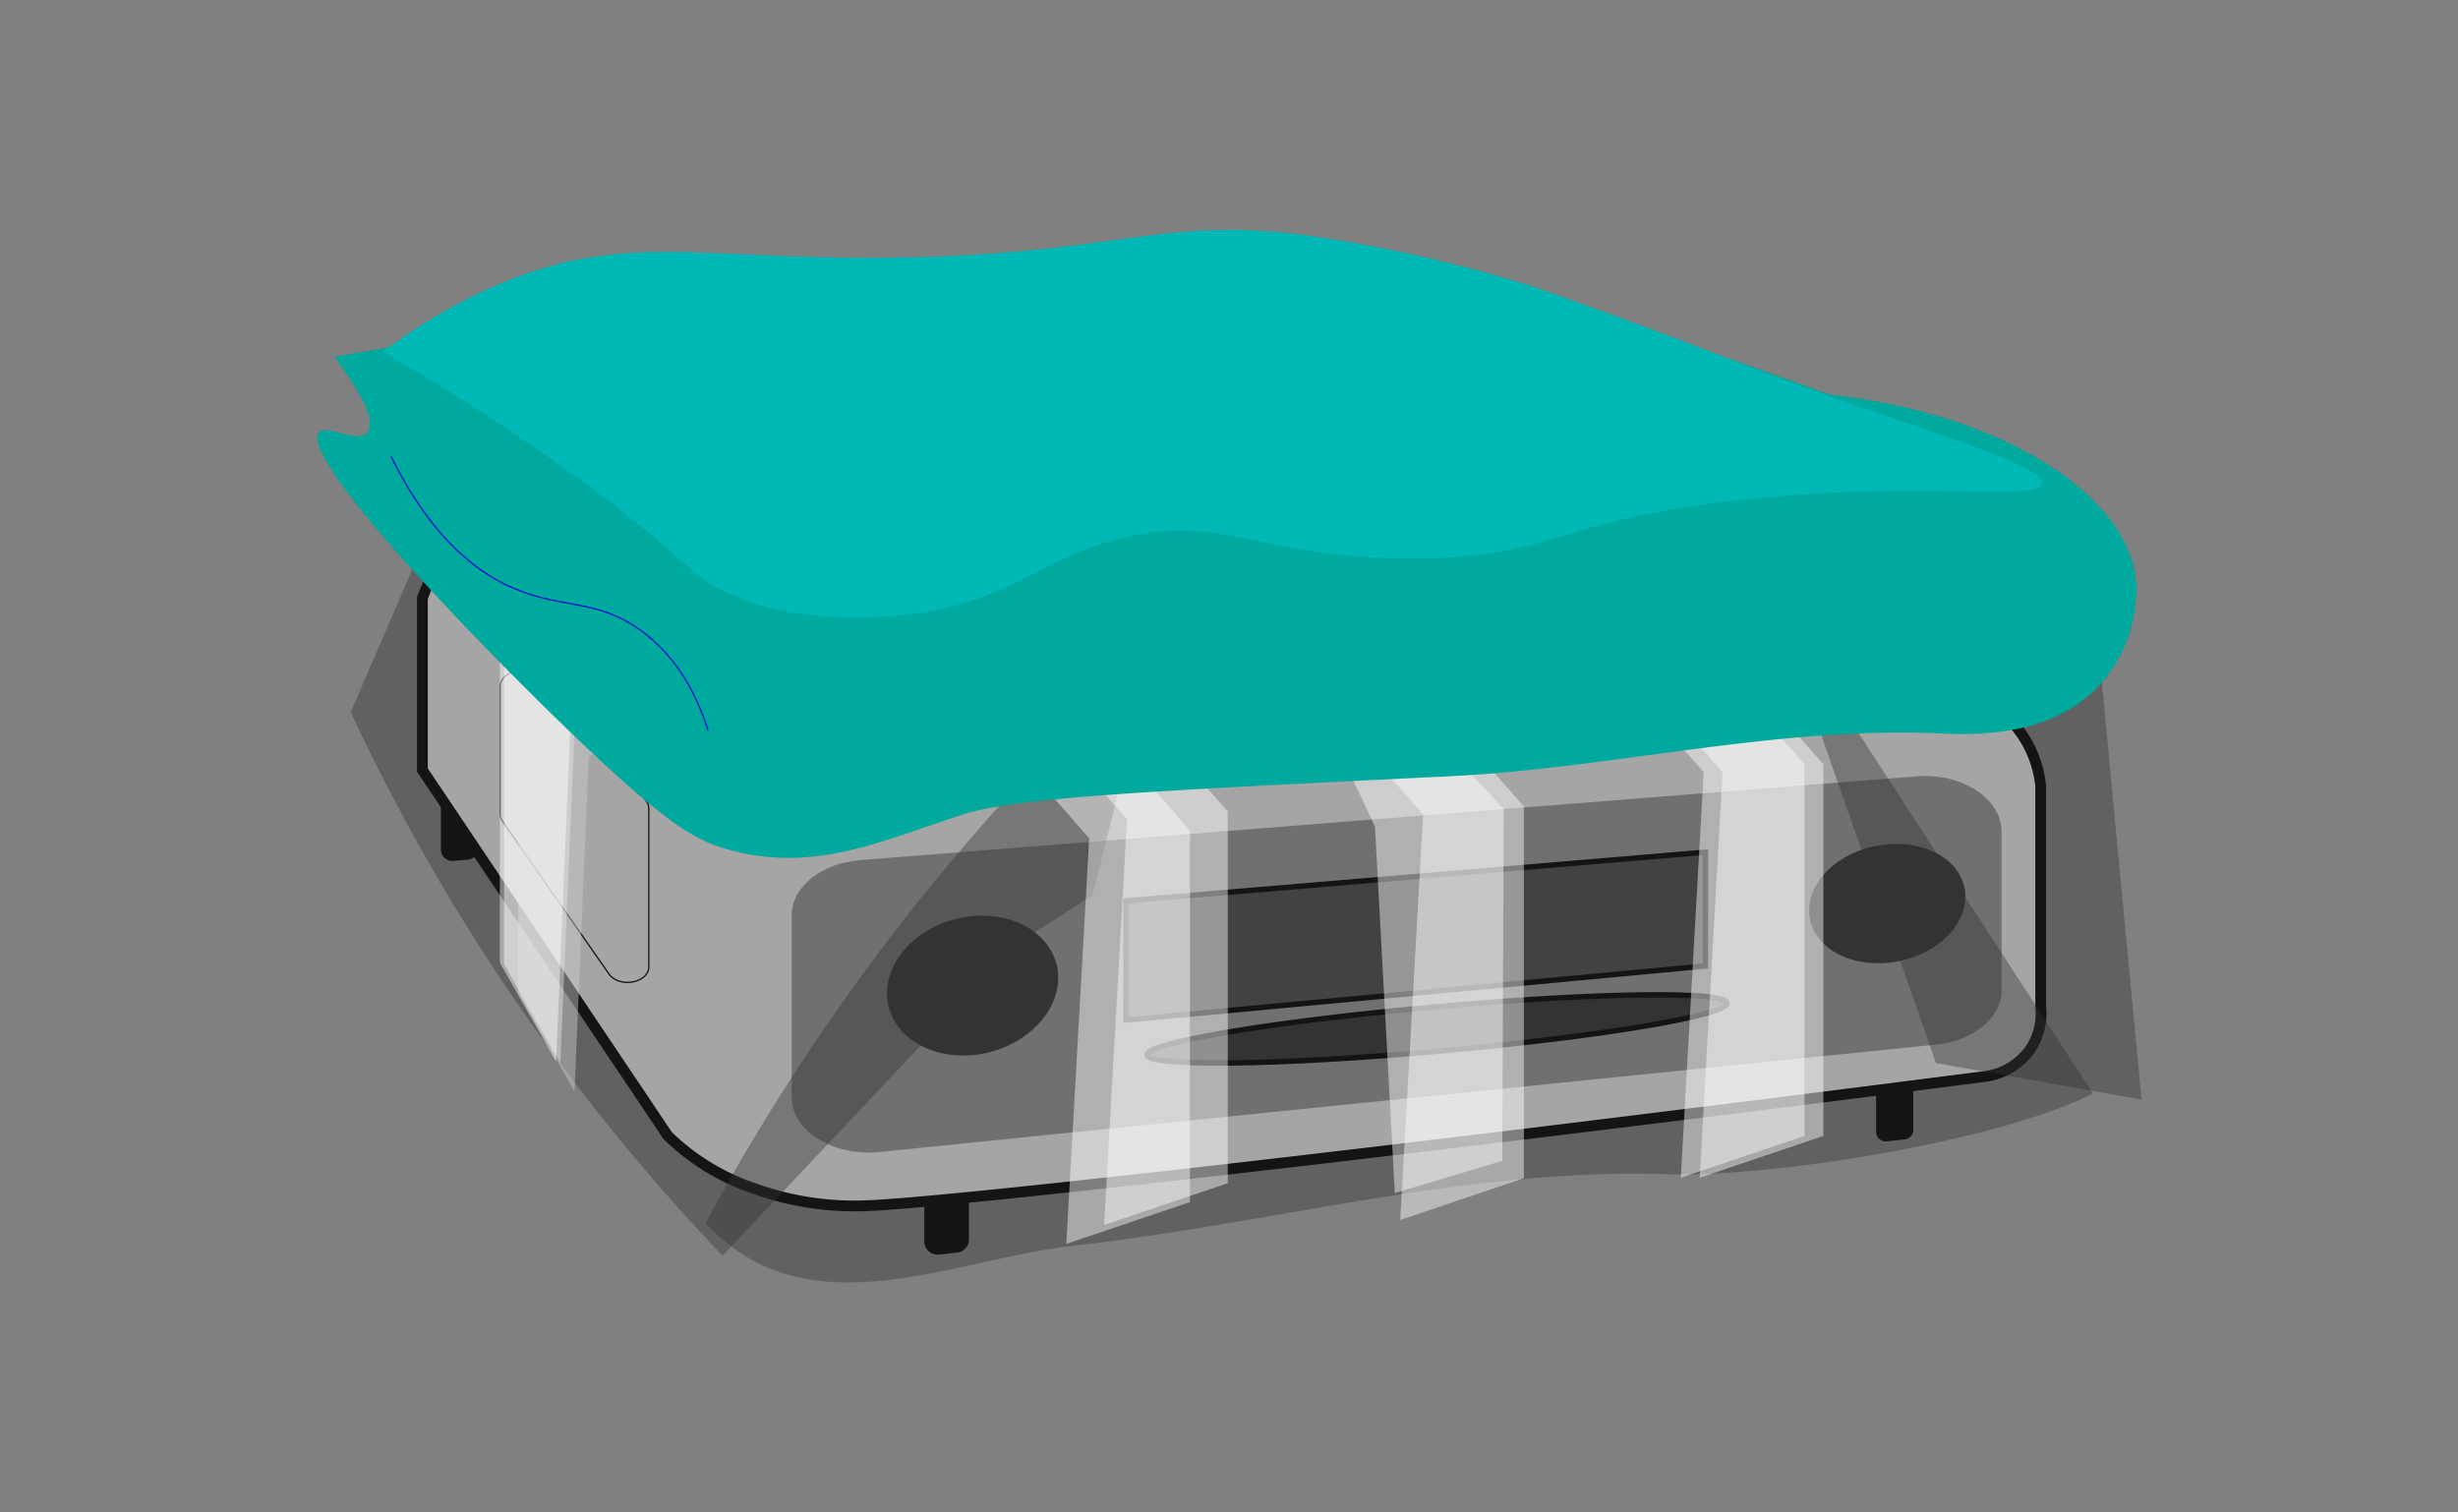
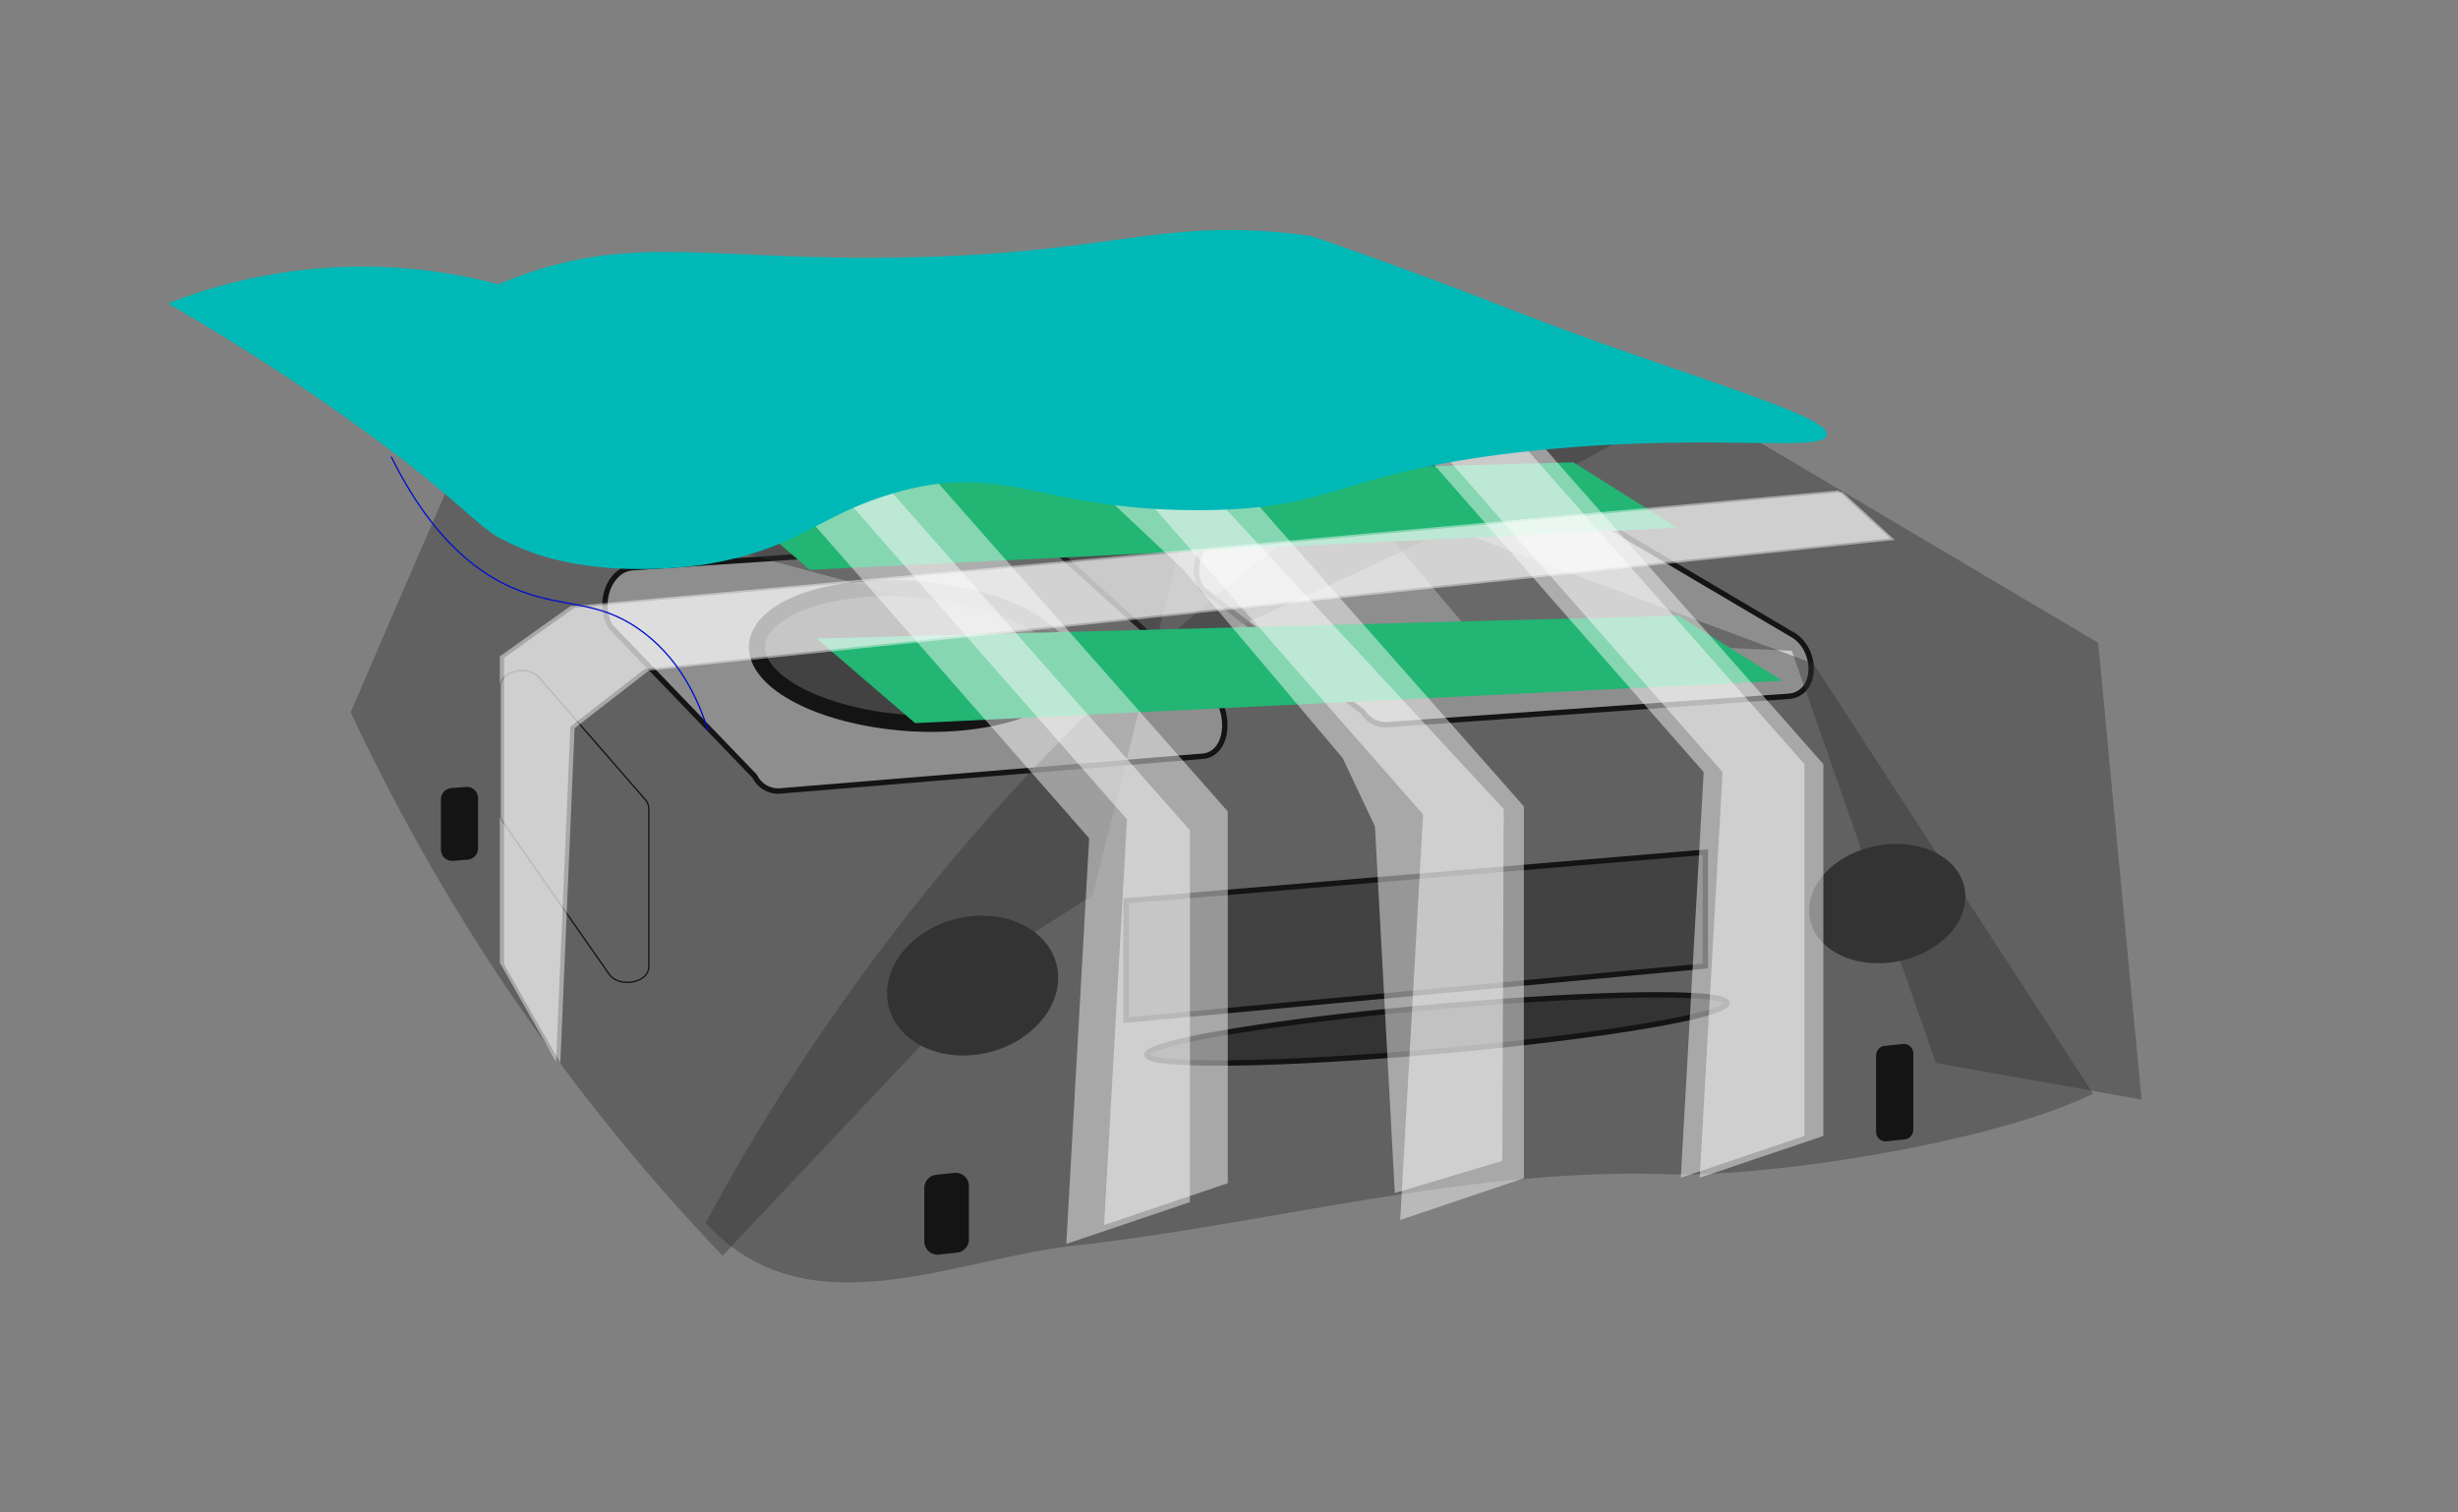
<svg xmlns="http://www.w3.org/2000/svg" viewBox="0 0 260 160">
  <rect x="0" y="0" width="260" height="160" fill="#808080" stroke="none" />
  <rect width="260" height="160" fill="none" />
  <path d="M101.24,132.51l-1.91.21a1.41,1.41,0,0,1-1.56-1.4v-5.64a1.4,1.4,0,0,1,1.26-1.4l1.91-.2a1.4,1.4,0,0,1,1.55,1.4v5.63A1.41,1.41,0,0,1,101.24,132.51Z" />
  <path d="M49.48,90.94l-1.54.13a1.2,1.2,0,0,1-1.3-1.19V84.56a1.2,1.2,0,0,1,1.1-1.19l1.54-.12a1.19,1.19,0,0,1,1.29,1.19v5.31A1.19,1.19,0,0,1,49.48,90.94Z" />
  <path d="M201.49,120.53l-1.93.21a1,1,0,0,1-1.11-1v-8.09a1,1,0,0,1,.89-1l1.94-.21a1,1,0,0,1,1.1,1v8.08A1,1,0,0,1,201.49,120.53Z" />
-   <path d="M70.63,120.14a24.23,24.23,0,0,0,9.44,5.69,31.28,31.28,0,0,0,11.8,1.71c8.93-.37,55-5.56,118-13.65a7,7,0,0,0,4.86-2.85,6.8,6.8,0,0,0,1.13-4.55V83.17a11.81,11.81,0,0,0-1.13-4,12,12,0,0,0-2.5-3.41c-20.7-13.27-36.3-22.39-40.94-24.46A36.52,36.52,0,0,0,164.23,49a33.05,33.05,0,0,0-6.29-.57L52.54,53.59c-5.49,2.86-7.35,8.44-7.86,9.67v18.2Z" fill="#f2f2f2" stroke="#000" stroke-miterlimit="10" stroke-width="1.14" />
  <path d="M64.39,103,53.18,86.93a1.3,1.3,0,0,1-.26-.77V72.62c0-1.67,2.92-2.31,4.14-.91l11.21,12.9a1.42,1.42,0,0,1,.36.91v16.74C68.63,104,65.47,104.58,64.39,103Z" fill="none" stroke="#000" stroke-miterlimit="10" stroke-width="0.14" />
  <path d="M127.82,72.8,111.53,58.09c-.51-.41-4-.75-4.61-.71l-40,2.68c-2.42.15-3.77,3.71-2.36,6.2L79.84,82.13a2.76,2.76,0,0,0,2.61,1.55L127.22,80C130.15,79.74,130.29,74.77,127.82,72.8Z" fill="#ccc" stroke="#000" stroke-miterlimit="10" stroke-width="0.57" />
-   <path d="M204.77,110.51,93,121.87c-4.89.5-9.26-2.25-9.26-5.82V96.83c0-3,3.12-5.51,7.24-5.84l111.74-8.86c4.81-.38,9,2.34,9,5.84v16.72C211.77,107.62,208.79,110.11,204.77,110.51Z" fill="#999" />
  <polygon points="180.39 102.19 119.11 107.91 119.11 95.3 180.39 90.15 180.39 102.19" fill="#4d4d4d" stroke="#000" stroke-miterlimit="10" stroke-width="0.57" />
  <path d="M207.89,94.85c0,3.45-3.66,6.58-8.21,7s-8.31-2-8.31-5.53,3.73-6.63,8.31-7S207.89,91.41,207.89,94.85Z" fill="#333" />
  <path d="M111.93,103.45c0,4-4,7.69-9,8.16s-9.1-2.45-9.1-6.53,4.09-7.75,9.1-8.17S111.93,99.42,111.93,103.45Z" fill="#333" />
  <path d="M155.61,110.88c16.88-1.65,28.73-3.88,26.88-5s-16.28-.73-32.7.82c-16.83,1.59-29.71,3.86-28.37,5.06S138.3,112.58,155.61,110.88Z" fill="#333" stroke="#000" stroke-miterlimit="10" stroke-width="0.57" />
  <path d="M189.83,67.28l-20.32-12c-.52-.36-5.14-.68-5.75-.65l-34.3,2.21c-2.41.12-3.75,3.25-2.33,5.45l17,13a2.88,2.88,0,0,0,2.62,1.37l42.47-3C192.19,73.4,192.31,69,189.83,67.28Z" fill="#ccc" stroke="#000" stroke-miterlimit="10" stroke-width="0.57" />
  <path d="M104.68,76c8.19-1.6,10.43-6,5.4-9.67-4.73-3.43-14.3-5-21.69-3.61s-10.56,5.3-6.61,9C86,75.61,96.39,77.64,104.68,76Z" fill="#4d4d4d" stroke="#000" stroke-miterlimit="10" stroke-width="1.71" />
-   <path d="M168.61,70.17c7.76-1.4,9.94-5.3,5.23-8.55-4.42-3-13.44-4.44-20.44-3.27S143.34,63,147,66.27C150.94,69.74,160.75,71.57,168.61,70.17Z" fill="#4d4d4d" stroke="#000" stroke-miterlimit="10" stroke-width="1.71" />
  <polygon points="145.58 56.21 137.25 49.68 92.92 52.02 98.68 59.01 145.58 56.21" fill="#333" />
  <path d="M74.64,129.38A228.4,228.4,0,0,1,142.88,52l48.93,18.19,29.58,45.5c-10.45,5.22-34.52,8.88-44.94,8.53-20.61-.69-40.95,4.93-61.43,7.4C101.37,132.79,85.64,141.33,74.64,129.38Z" fill="#333" opacity="0.4" />
  <path d="M76.43,132.84A215.64,215.64,0,0,1,53.93,105,215.84,215.84,0,0,1,37.1,75.35q5.38-12.51,10.79-25L127,49.2Q121.26,72,115.57,94.7q-4,2.56-8,5.12Z" fill="#333" opacity="0.4" />
  <path d="M123.08,69.59c11.93-5,24.25-10.58,36.86-17q6.1-3.09,11.95-6.26l-54.61-1.7L50.73,50.34Q65.85,55,82,59.44,103.18,65.19,123.08,69.59Z" fill="#333" opacity="0.4" />
  <path d="M137.19,45.22,156,67.4l33.53,1.44,15.25,43.62,21.75,3.86Q224.21,92.14,221.94,68L181.55,44.08Z" fill="#333" opacity="0.4" />
  <polygon points="86.37 67.55 87.7 68.68 96.8 76.5 188.53 72.02 177.57 65.13 86.37 67.55" fill="#22b573" />
  <polygon points="75.23 51.33 76.56 52.47 85.66 60.28 177.38 55.81 166.43 48.91 75.23 51.33" fill="#22b573" />
  <polygon points="106.41 42.6 125.19 60.28 142.03 80.2 145.44 87.44 147.54 126.21 158.91 122.8 159.06 85.59 119.25 42.6 106.41 42.6" fill="#fff" opacity="0.45" />
  <polygon points="114.13 44.65 150.53 86.16 148.11 129.06 161.19 124.64 161.19 85.31 124.83 44.08 114.13 44.65" fill="#fff" opacity="0.45" />
  <polygon points="53.32 102.01 53.32 69.59 60.78 64.29 194.89 52.04 200.41 57.12 68.63 70.94 60.78 77.03 59.27 112.47 53.32 102.01" fill="#fff" opacity="0.45" />
-   <polygon points="54.82 105 54.82 72.58 62.28 67.28 197.81 54.27 207.81 59.27 72.78 75.66 62.28 80.02 60.77 115.46 54.82 105" fill="#ccc" opacity="0.45" />
  <polygon points="82.81 45.18 119.21 86.68 116.79 129.59 129.87 125.17 129.87 85.84 93.51 44.61 82.81 45.18" fill="#fff" opacity="0.45" />
  <polygon points="78.81 47.18 115.21 88.68 112.79 131.59 125.87 127.17 125.87 87.84 89.51 46.61 78.81 47.18" fill="#fff" opacity="0.45" />
  <polygon points="143.81 40.18 180.21 81.68 177.79 124.59 190.87 120.17 190.87 80.84 154.51 39.61 143.81 40.18" fill="#fff" opacity="0.45" />
  <polygon points="145.81 40.18 182.21 81.68 179.79 124.59 192.87 120.17 192.87 80.84 156.51 39.61 145.81 40.18" fill="#fff" opacity="0.45" />
  <polygon points="52.87 101.85 52.87 69.43 60.33 64.13 194.44 51.88 199.97 56.96 68.18 70.78 60.33 76.87 58.82 112.31 52.87 101.85" fill="#fff" opacity="0.45" />
-   <path d="M35.39,37.76a496,496,0,0,1,128-6.82l30.15,10.8c18.72,2.1,31.67,10.79,32.42,19.91a15.13,15.13,0,0,1-4.2,11.17c-5.24,5.36-13.63,4.89-16.85,4.76-17.3-.73-34.46,3.71-51.76,4.55-30.44,1.48-45.66,2.22-51.19,4-8.53,2.72-15.68,6.28-24.84,3.77-3.63-1-6.83-2.74-18.39-14-13.3-13-26.91-28-25-30.15.82-.92,4.09,1.23,5.11,0S38.09,41.49,35.39,37.76Z" fill="#00a99d" />
-   <path d="M52.74,30.08c13.58-5.71,21.39-2.47,42.66-2.84,23.06-.4,27.64-4.44,43.23-2.28a149.56,149.56,0,0,1,22.75,5.12c2.62.85,5.14,1.77,9.67,3.42,8.73,3.17,10.89,4.19,16.5,6.25,16,5.91,28.73,9.42,28.44,11.38s-12.36-.3-31.29,1.7c-20.58,2.18-20.34,6.26-35.26,6.26-17,0-20.43-5.31-32.43-1.71-7.93,2.39-9.52,5.64-19.33,7.4,0,0-11.31,2-19.91-1.71-1.11-.48-2.13-1-2.13-1-3.12-1.86-4.84-4.6-16.07-12.61-7.76-5.53-14.47-9.59-19.06-12.23A56.25,56.25,0,0,1,52.74,30.08Z" fill="#00b9b7" />
+   <path d="M52.74,30.08c13.58-5.71,21.39-2.47,42.66-2.84,23.06-.4,27.64-4.44,43.23-2.28c2.62.85,5.14,1.77,9.67,3.42,8.73,3.17,10.89,4.19,16.5,6.25,16,5.91,28.73,9.42,28.44,11.38s-12.36-.3-31.29,1.7c-20.58,2.18-20.34,6.26-35.26,6.26-17,0-20.43-5.31-32.43-1.71-7.93,2.39-9.52,5.64-19.33,7.4,0,0-11.31,2-19.91-1.71-1.11-.48-2.13-1-2.13-1-3.12-1.86-4.84-4.6-16.07-12.61-7.76-5.53-14.47-9.59-19.06-12.23A56.25,56.25,0,0,1,52.74,30.08Z" fill="#00b9b7" />
  <path d="M41.38,48.31C45.86,57.38,51,61,55,62.5c4.66,1.81,8.19,1,12.51,4s6.33,7.42,7.39,10.8" fill="none" stroke="#0011c9" stroke-miterlimit="10" stroke-width="0.14" />
</svg>